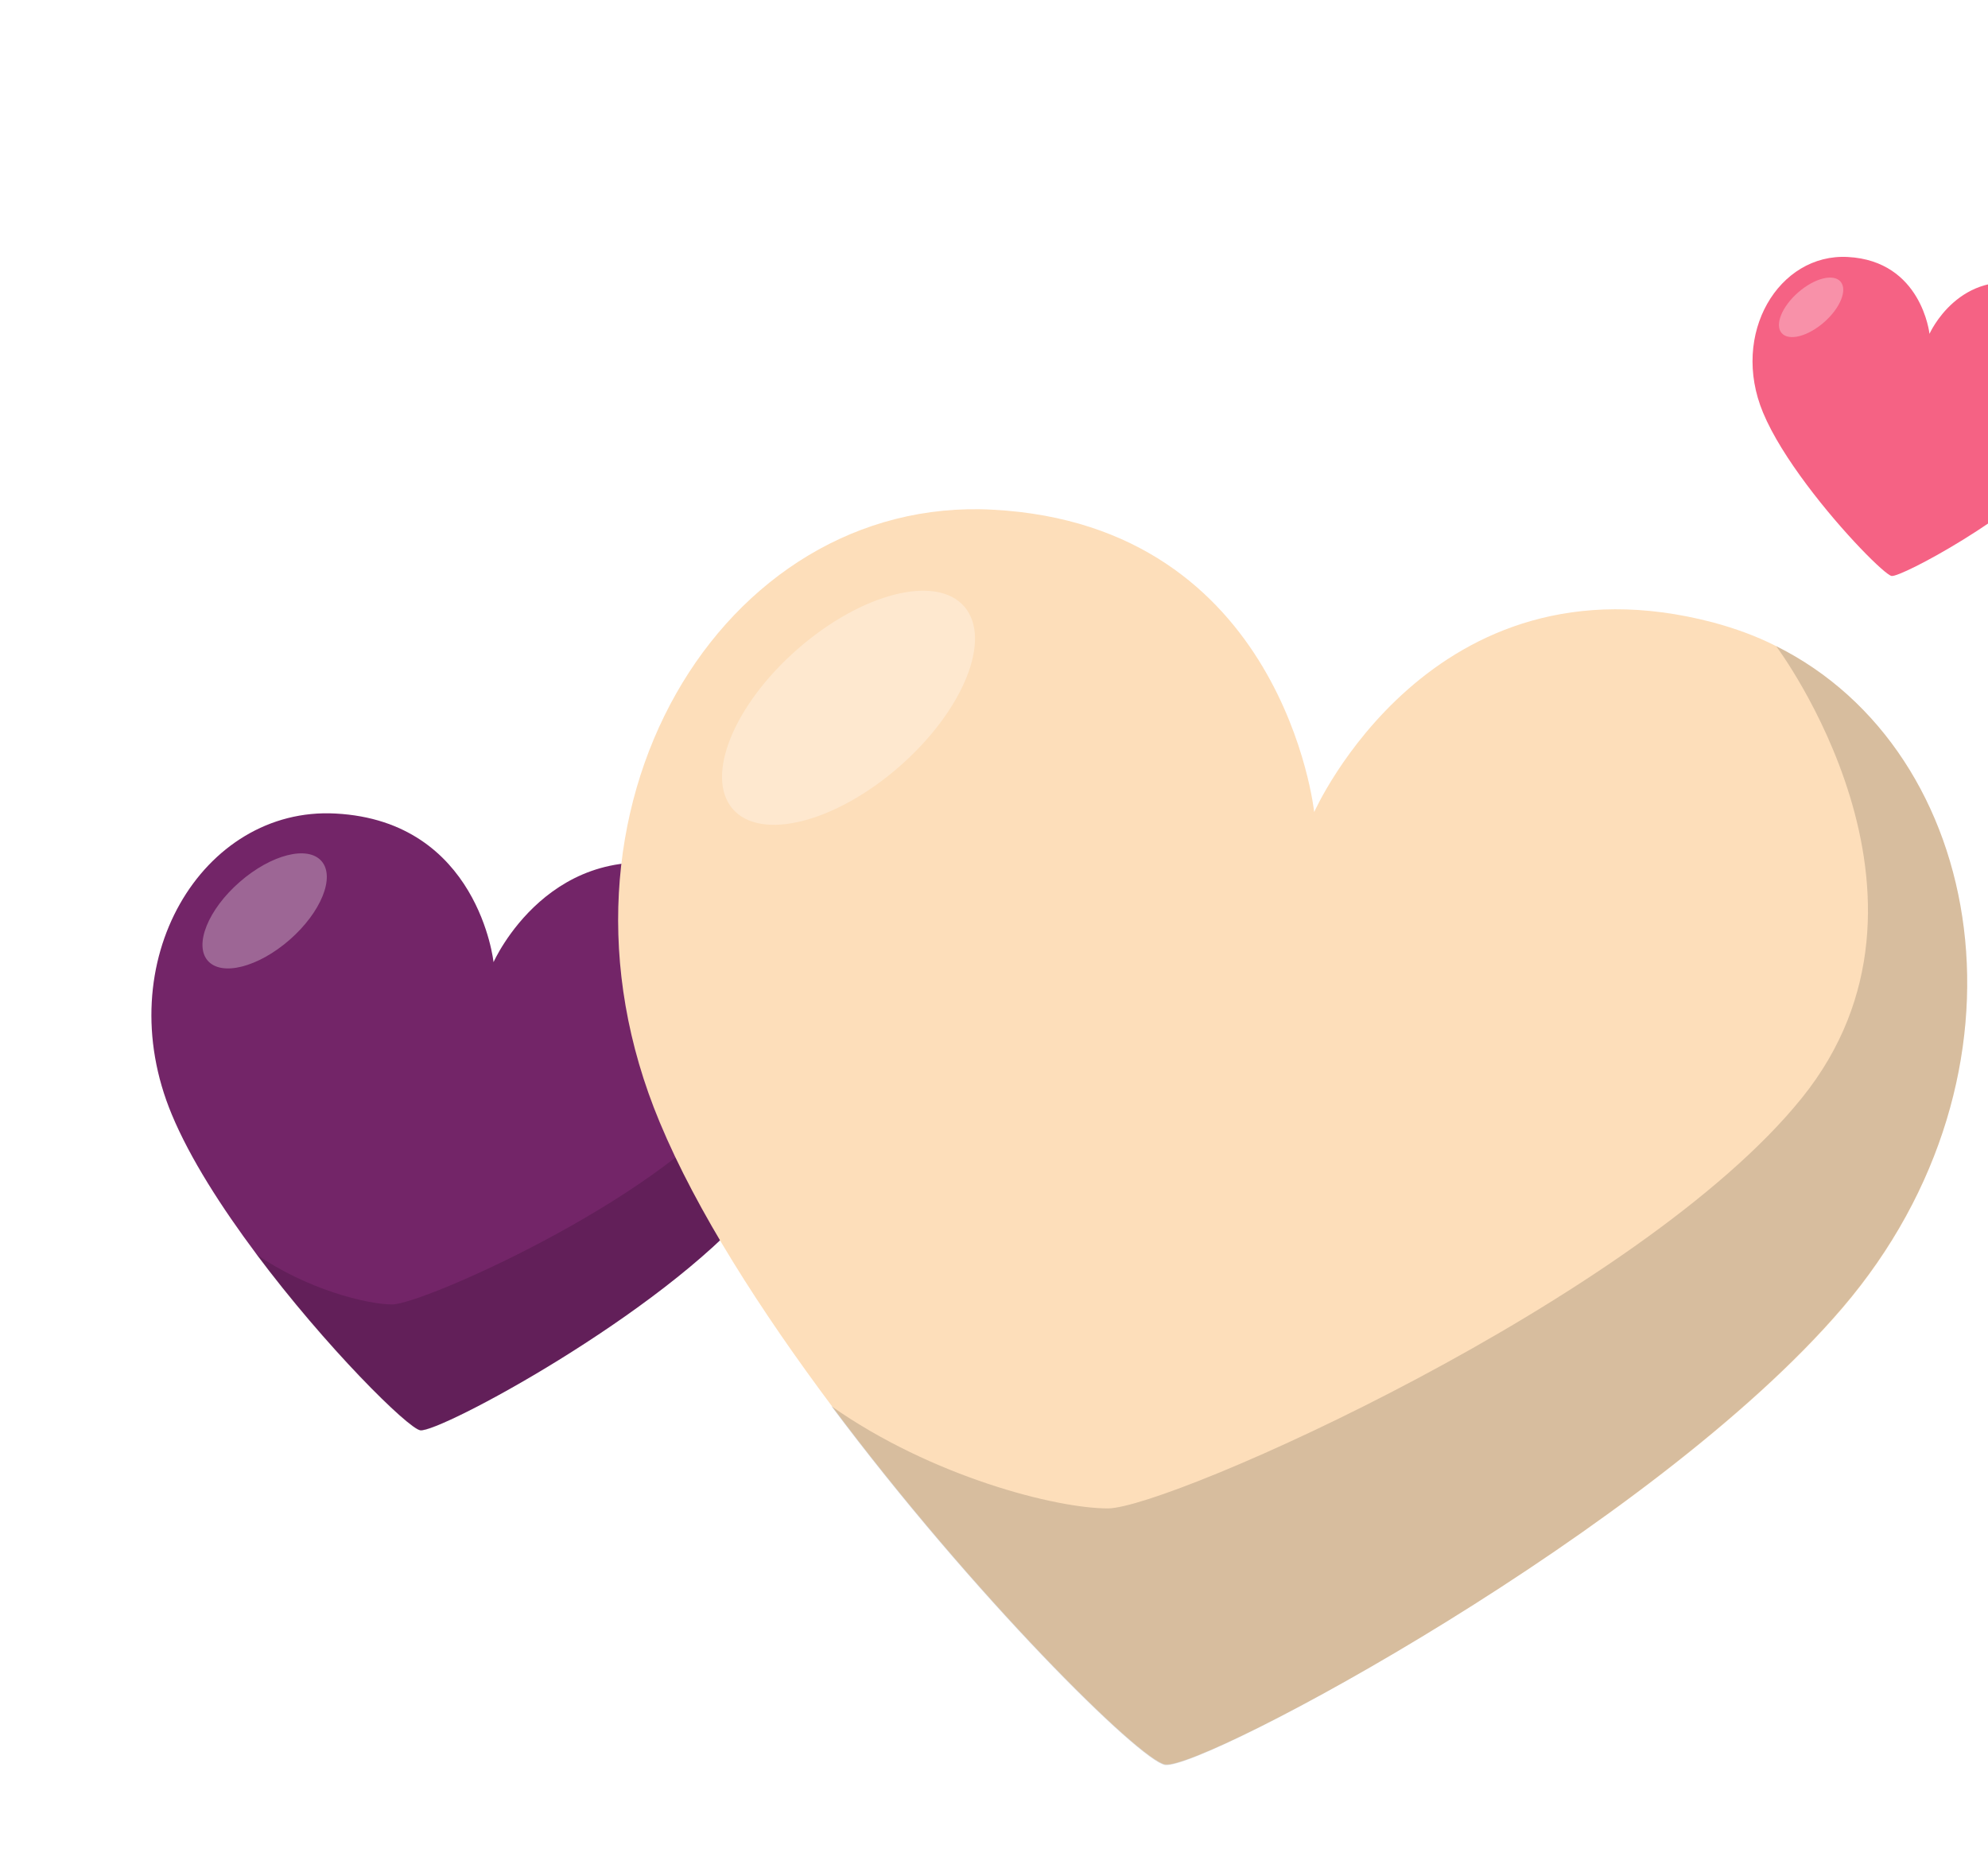
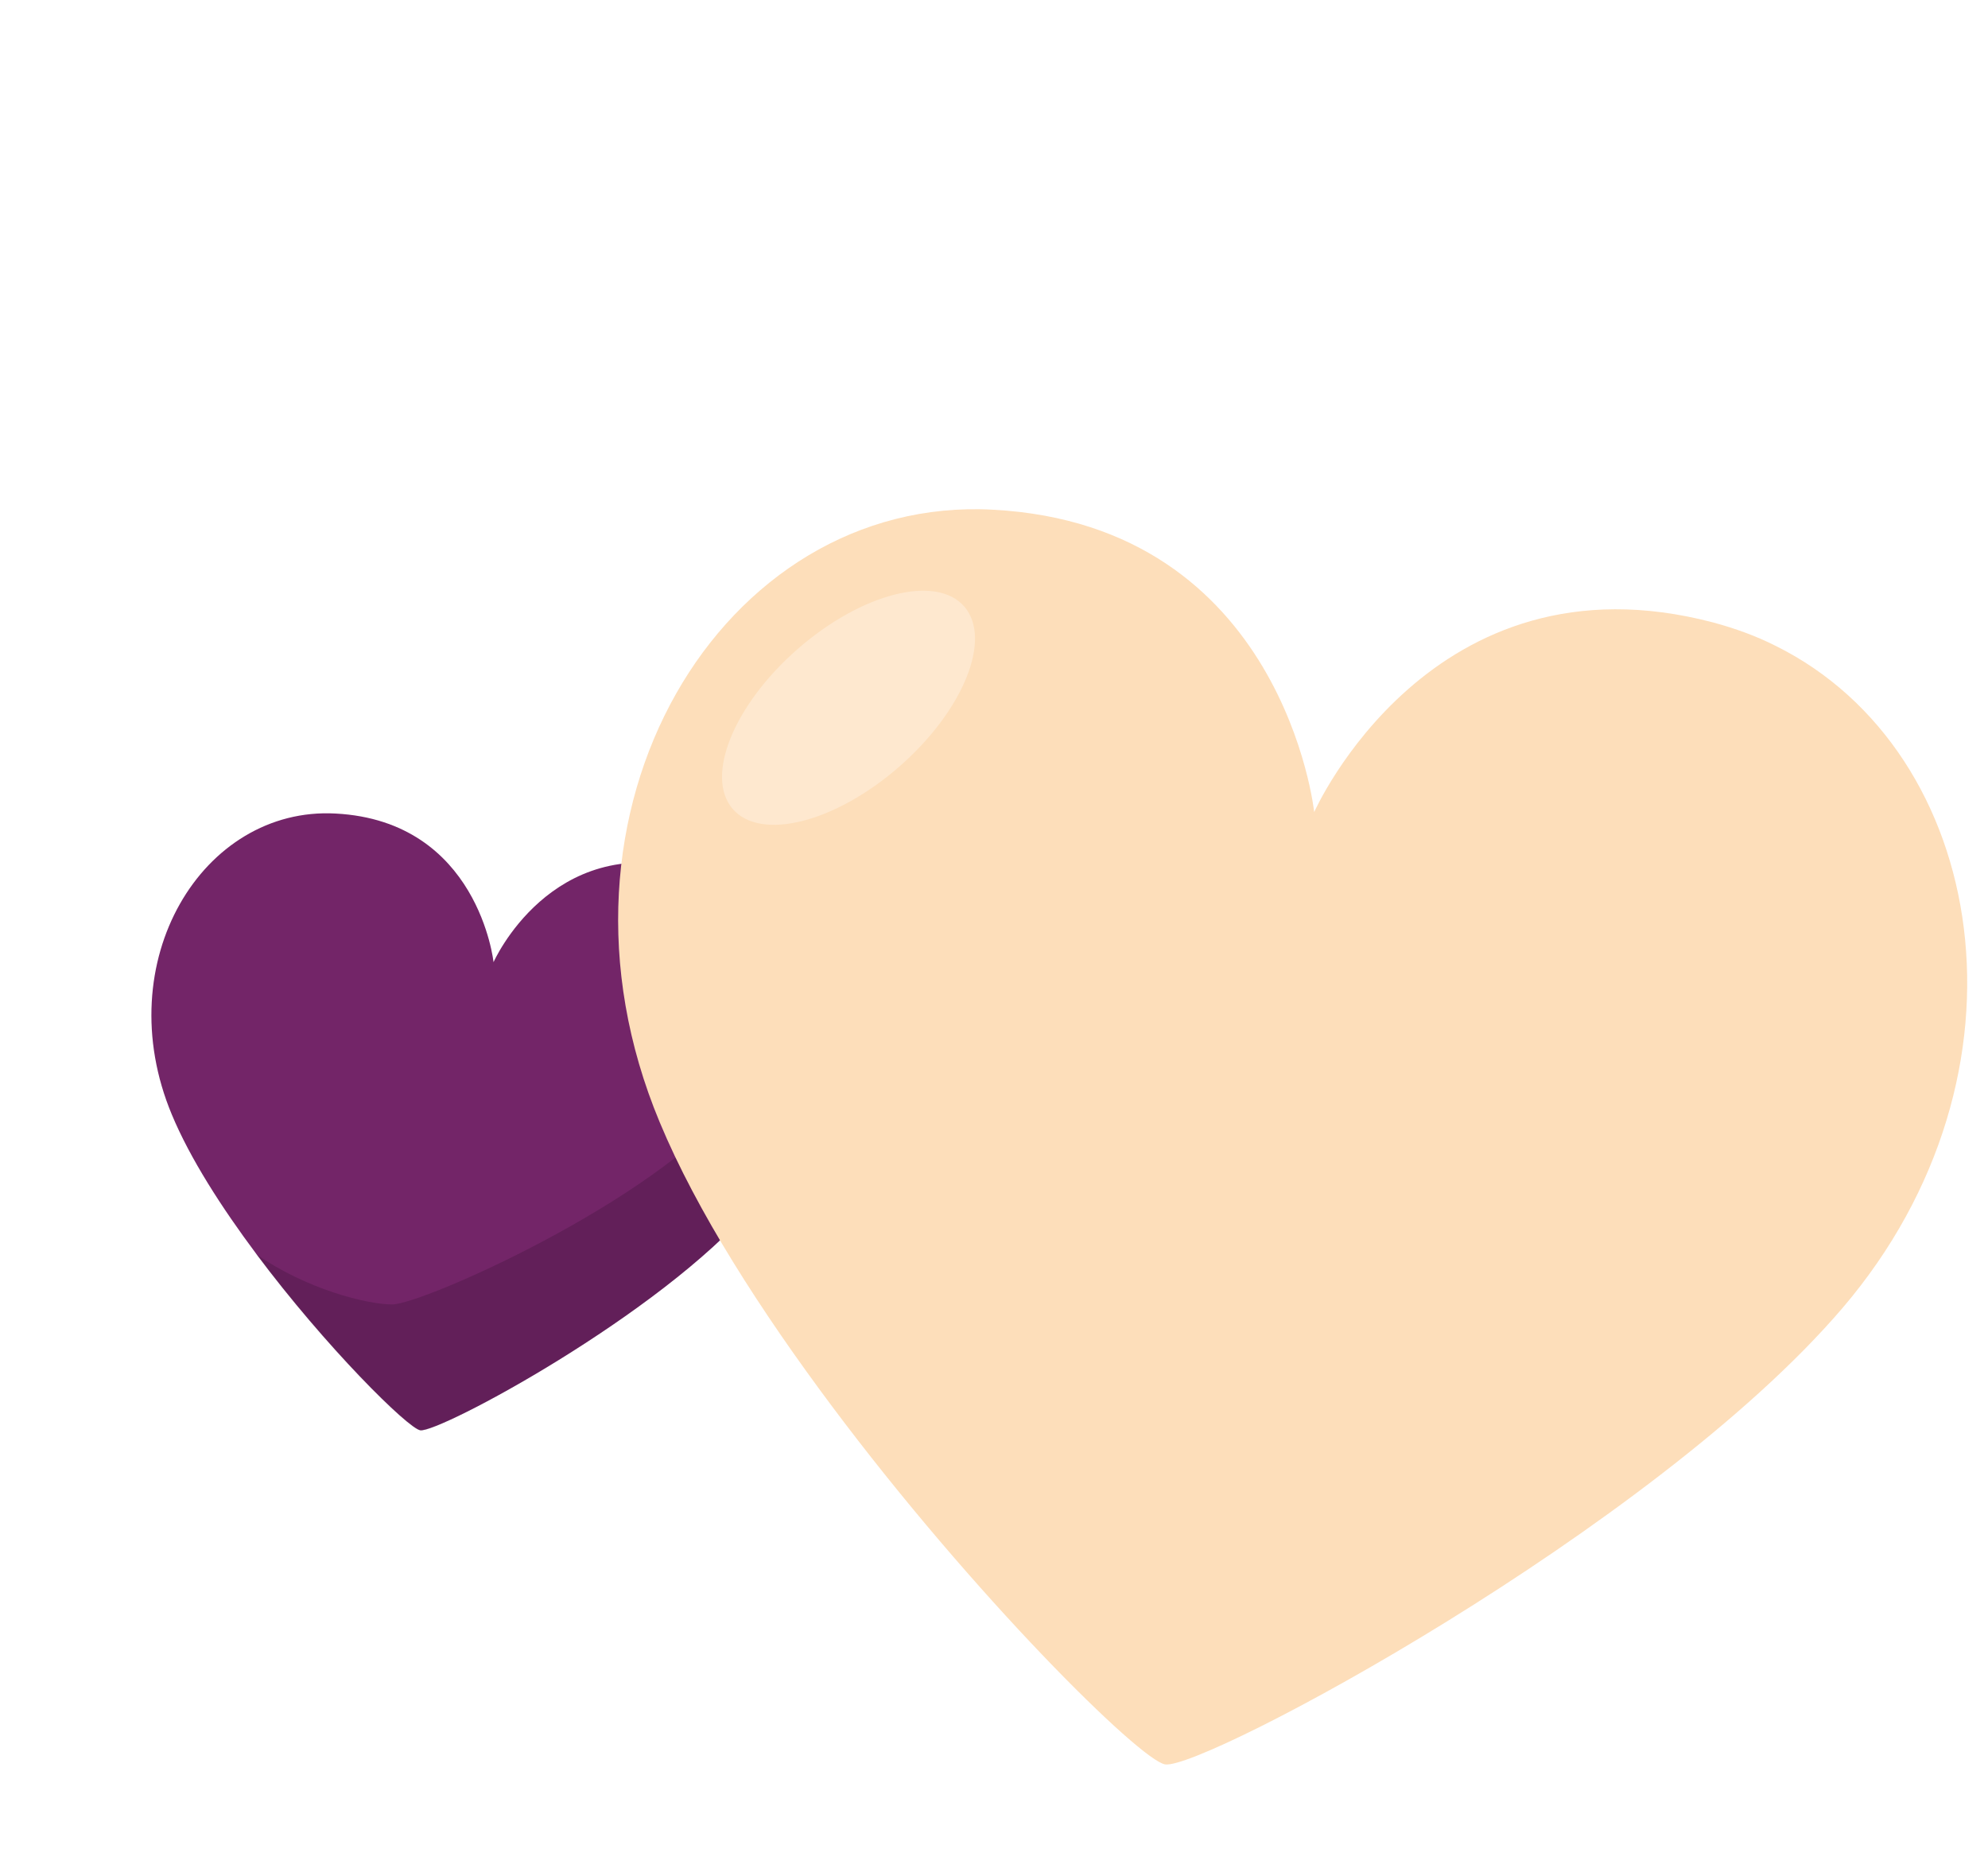
<svg xmlns="http://www.w3.org/2000/svg" width="248" height="234" viewBox="0 0 248 234" fill="none">
  <g filter="url(#filter0_f_462_1506)">
-     <path d="M255.35 36.381C254.728 36.065 254.055 35.821 253.354 35.631C244.4 33.275 240.7 41.645 240.7 41.645C240.7 41.645 239.734 32.545 230.508 32.056C221.929 31.588 215.818 41.608 219.942 51.48C221.119 54.309 223.152 57.471 225.389 60.466C229.88 66.478 235.182 71.723 235.973 71.846C237.168 72.033 251.46 64.388 257.457 57.372C263.819 49.916 262.057 39.718 255.35 36.381Z" fill="#F56284" />
-   </g>
+     </g>
  <path opacity="0.3" d="M227.541 40.205C229.57 38.434 230.495 36.161 229.606 35.13C228.718 34.098 226.352 34.698 224.323 36.469C222.294 38.241 221.369 40.514 222.257 41.545C223.146 42.577 225.512 41.977 227.541 40.205Z" fill="white" />
  <g filter="url(#filter1_f_462_1506)">
    <path d="M89.892 109.844C88.689 109.233 87.388 108.76 86.033 108.394C68.721 103.839 61.568 120.02 61.568 120.02C61.568 120.02 59.701 102.427 41.863 101.481C25.278 100.576 13.463 119.949 21.436 139.035C23.711 144.504 27.642 150.617 31.967 156.407C40.649 168.031 50.901 178.17 52.429 178.41C54.74 178.771 82.371 163.989 93.965 150.426C106.264 136.012 102.859 116.295 89.892 109.844Z" fill="#732568" />
    <path opacity="0.15" d="M93.971 150.388C106.265 136.012 102.859 116.295 89.892 109.844C89.892 109.844 101.43 125.183 91.476 137.542C81.522 149.901 52.713 162.692 48.929 162.715C45.796 162.724 38.154 160.797 31.962 156.445C40.644 168.069 50.895 178.208 52.423 178.447C54.74 178.771 82.372 163.989 93.971 150.388Z" fill="black" />
-     <path opacity="0.3" d="M36.124 117.237C40.047 113.812 41.835 109.418 40.117 107.424C38.399 105.429 33.826 106.589 29.903 110.014C25.979 113.439 24.192 117.833 25.91 119.827C27.628 121.822 32.201 120.662 36.124 117.237Z" fill="white" />
  </g>
  <path d="M221.568 80.595C219.122 79.352 216.475 78.39 213.717 77.646C178.497 68.379 163.944 101.298 163.944 101.298C163.944 101.298 160.146 65.506 123.855 63.58C90.114 61.741 66.076 101.153 82.296 139.984C86.924 151.111 94.922 163.548 103.722 175.328C121.386 198.976 142.241 219.604 145.351 220.091C150.052 220.827 206.269 190.753 229.855 163.158C254.878 133.833 247.949 93.719 221.568 80.595Z" fill="#FDDEBA" />
-   <path opacity="0.15" d="M229.868 163.082C254.878 133.833 247.95 93.719 221.569 80.595C221.569 80.595 245.042 111.801 224.791 136.945C204.54 162.09 145.928 188.113 138.229 188.159C131.855 188.178 116.309 184.259 103.711 175.404C121.374 199.052 142.23 219.68 145.339 220.167C150.053 220.827 206.269 190.753 229.868 163.082Z" fill="black" />
  <path opacity="0.3" d="M112.181 95.635C120.162 88.667 123.799 79.728 120.304 75.671C116.809 71.613 107.505 73.972 99.523 80.941C91.541 87.909 87.904 96.848 91.399 100.905C94.894 104.963 104.199 102.604 112.181 95.635Z" fill="white" />
  <defs>
    <filter id="filter0_f_462_1506" x="210.623" y="24.04" width="58.787" height="55.81" filterUnits="userSpaceOnUse" color-interpolation-filters="sRGB">
      <feGaussianBlur stdDeviation="4" />
    </filter>
    <filter id="filter1_f_462_1506" x="-1.039" y="82.097" width="118.459" height="119.001" filterUnits="userSpaceOnUse" color-interpolation-filters="sRGB">
      <feGaussianBlur stdDeviation="2" />
    </filter>
  </defs>
</svg>